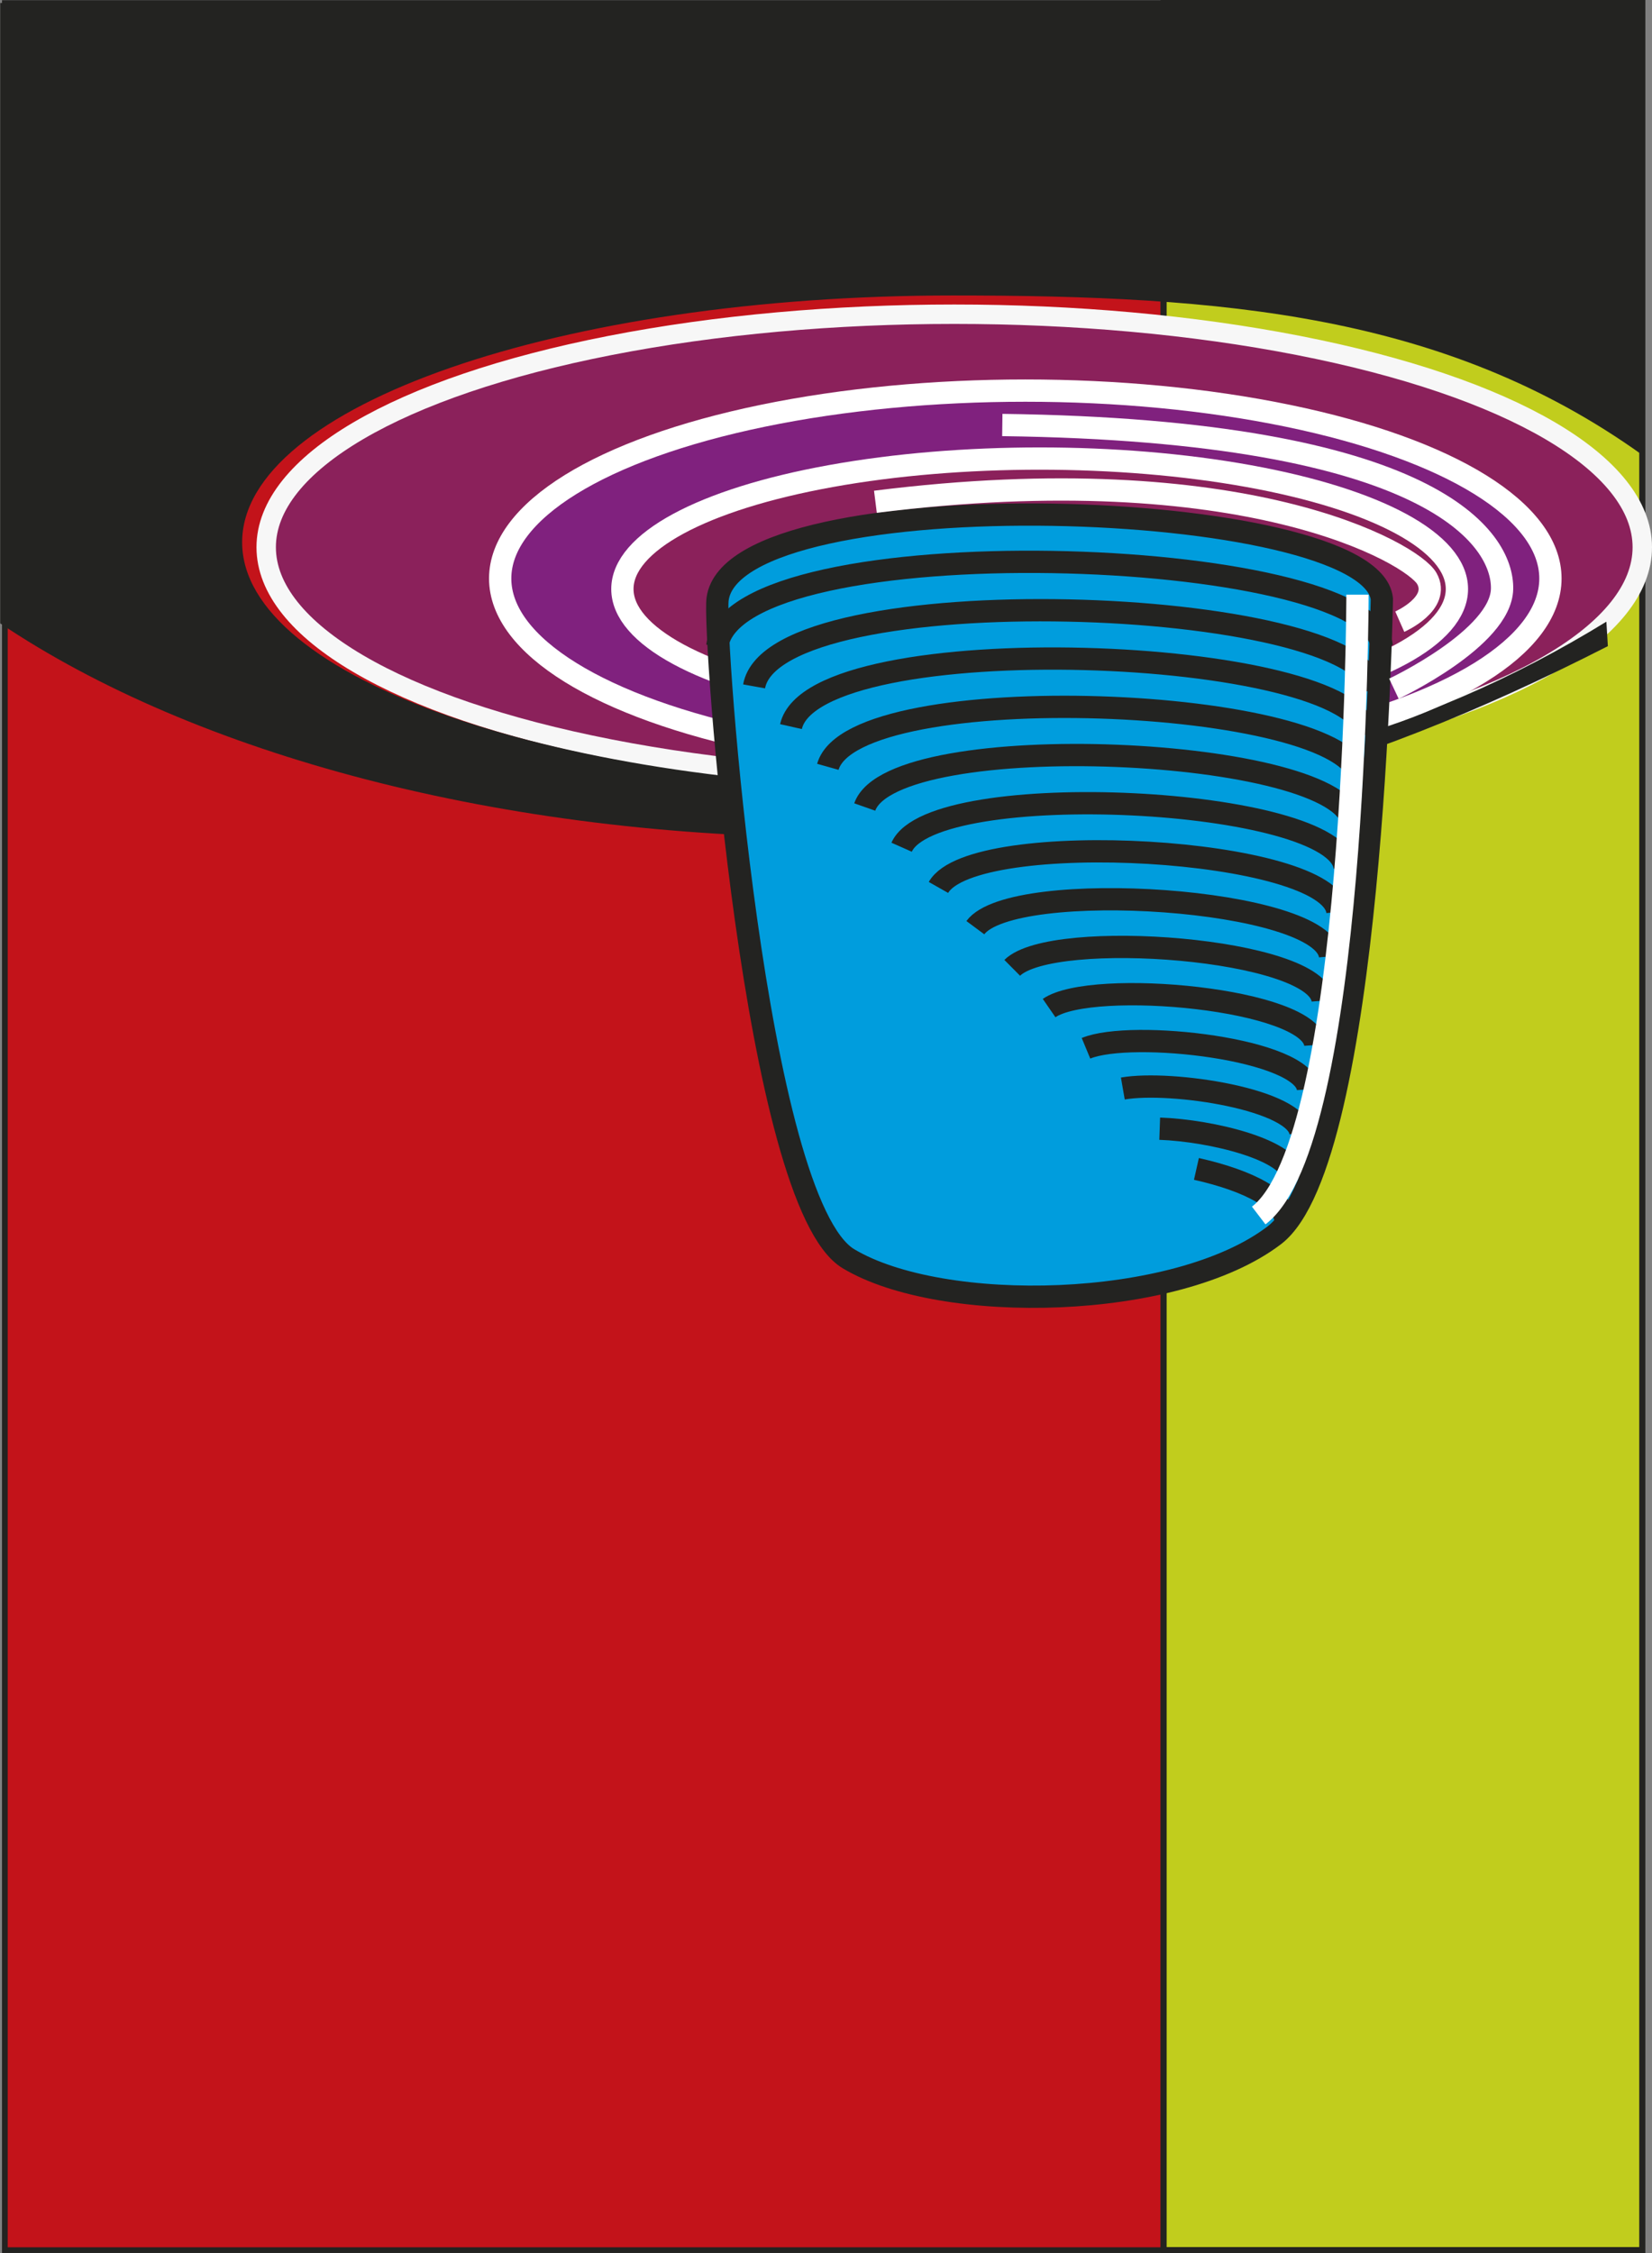
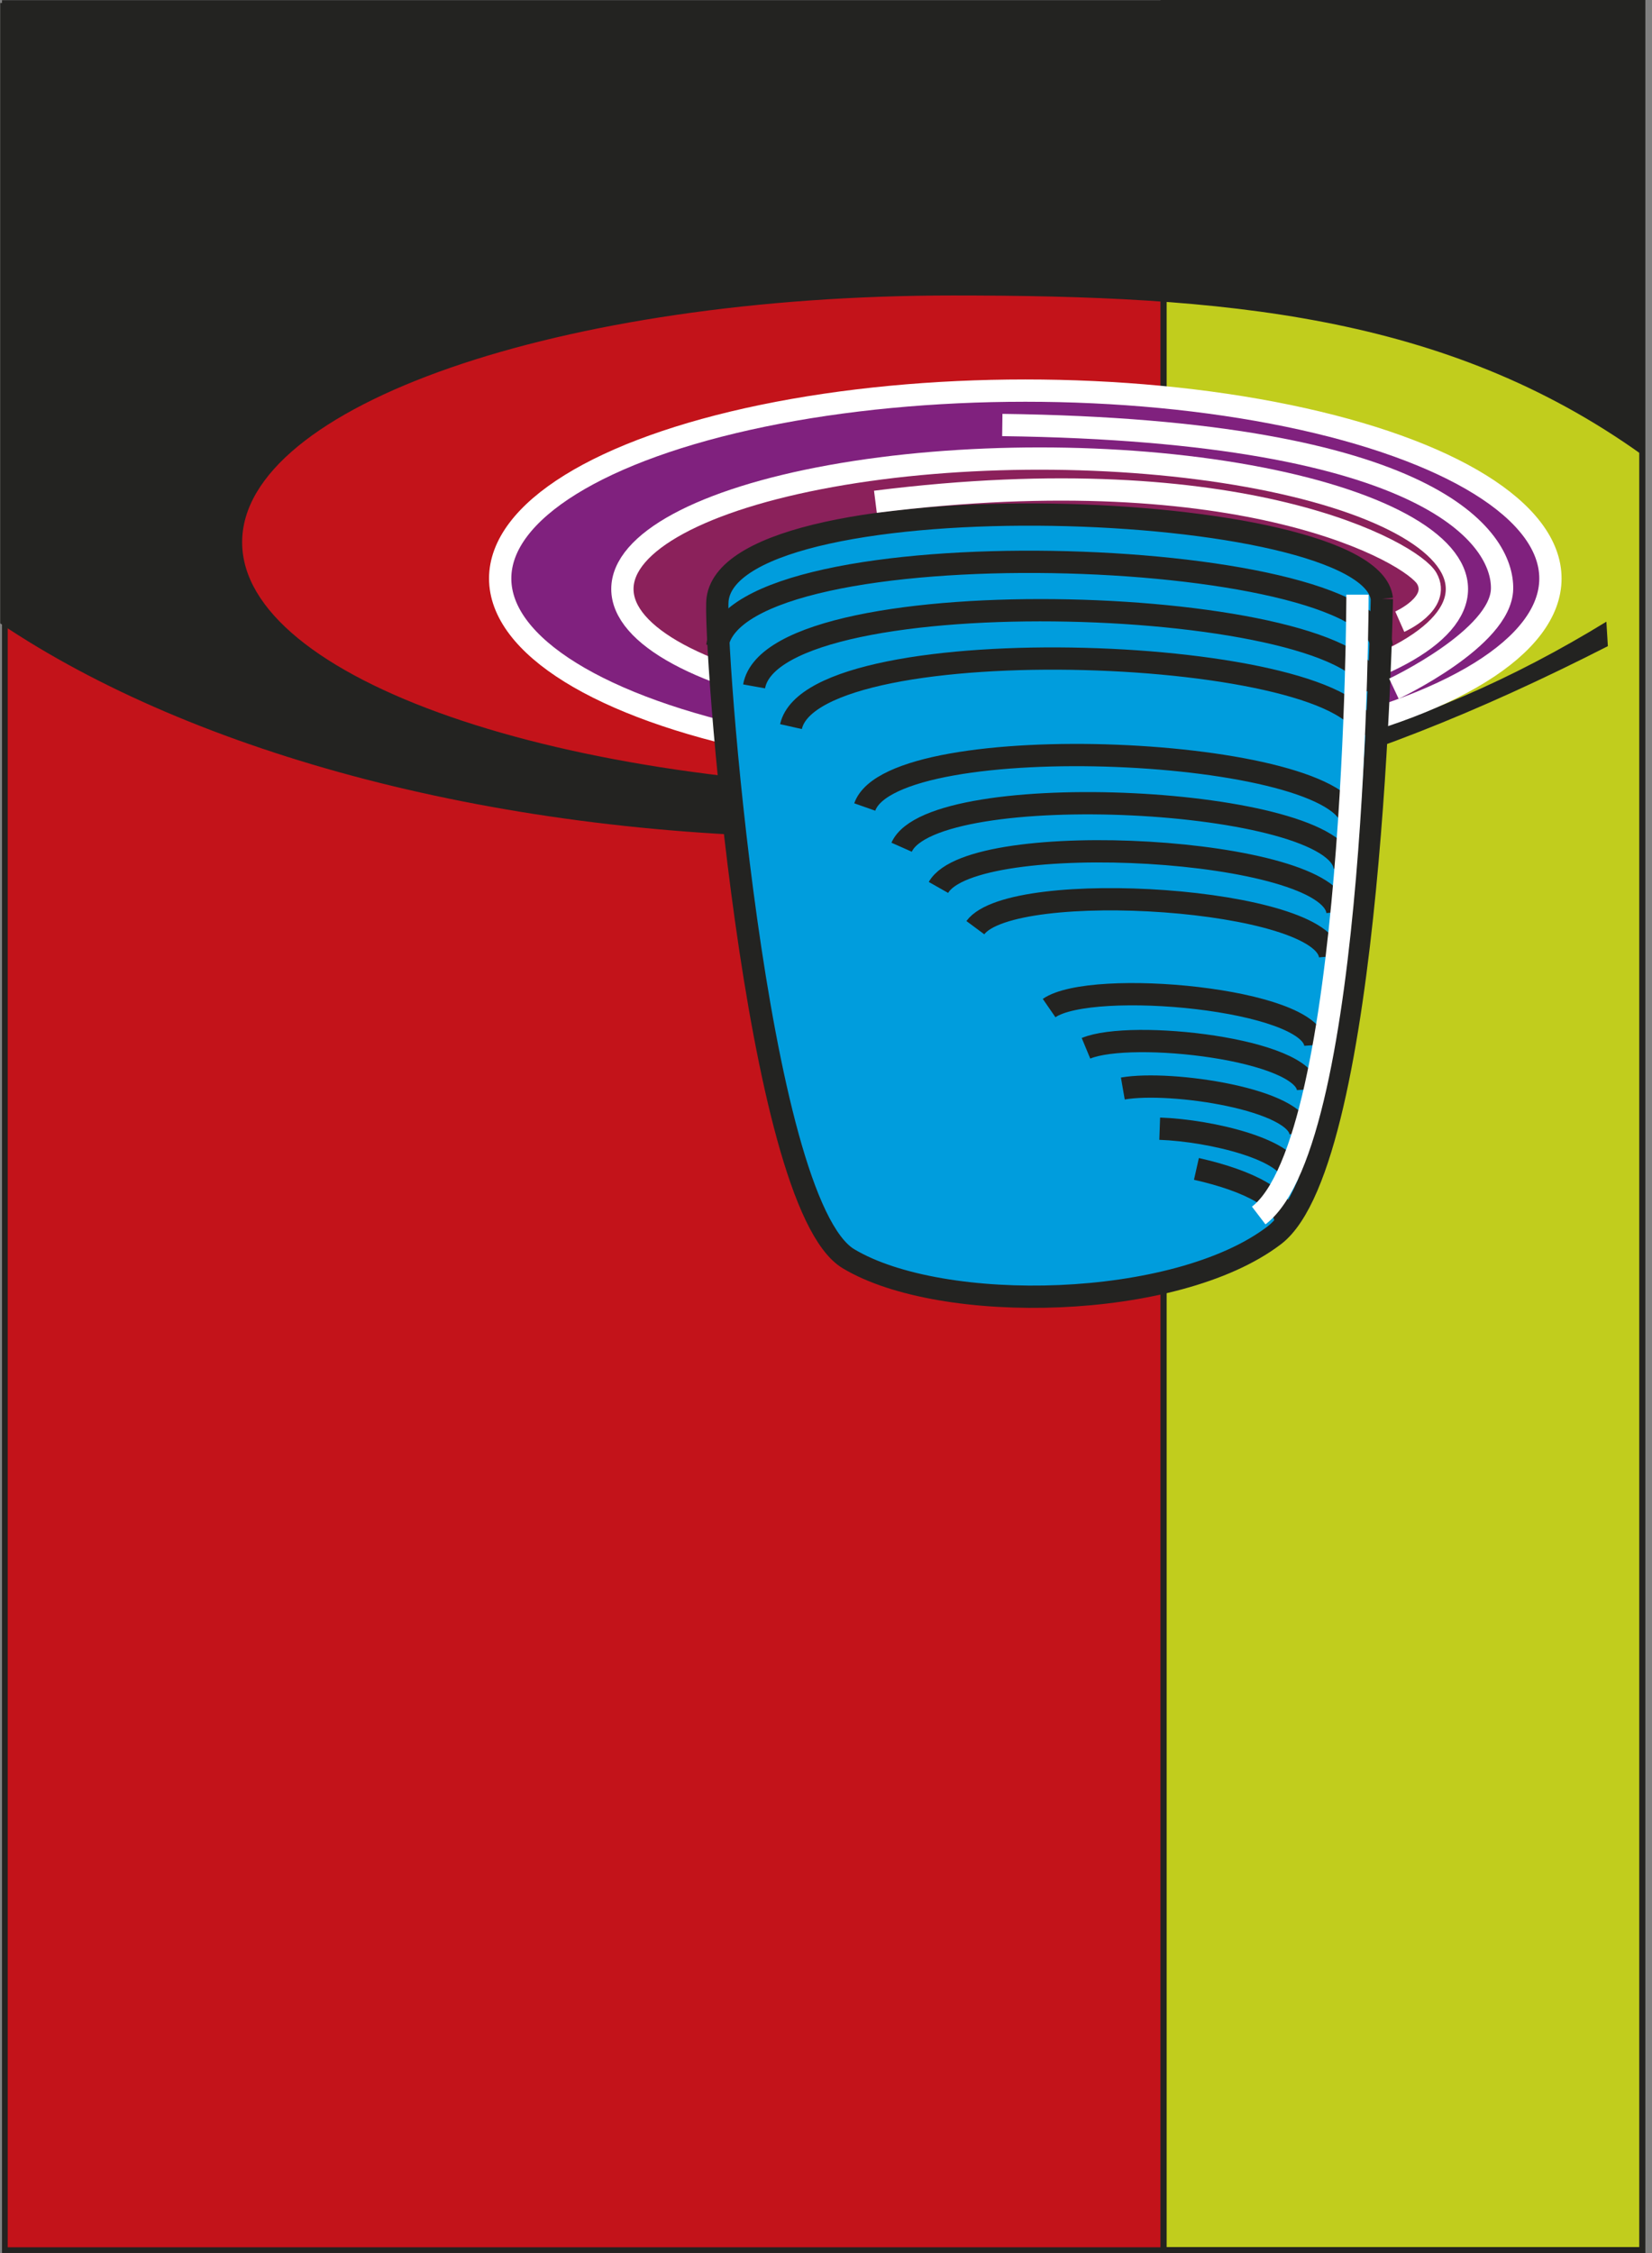
<svg xmlns="http://www.w3.org/2000/svg" id="Capa_2" data-name="Capa 2" viewBox="0 0 391.48 533.87">
  <rect x="0" y="0" width="391.48" height="533.87" fill="#808080" stroke="none" />
  <defs>
    <style>.cls-1{fill:#c3131a;stroke-width:1.35px;}.cls-1,.cls-2,.cls-7,.cls-8{stroke:#232321;}.cls-1,.cls-2,.cls-3,.cls-5,.cls-6,.cls-7,.cls-8,.cls-9{stroke-miterlimit:10;}.cls-2{fill:#c1cd1d;stroke-width:1.45px;}.cls-3,.cls-6{fill:#8b215b;}.cls-3{stroke:#f7f7f7;stroke-width:4.6px;}.cls-4{fill:#232321;}.cls-5{fill:#80217e;}.cls-5,.cls-6,.cls-9{stroke:#fff;}.cls-5,.cls-6,.cls-7,.cls-8,.cls-9{stroke-width:5.28px;}.cls-7{fill:#009ddd;}.cls-8,.cls-9{fill:none;}</style>
  </defs>
  <title>10x10-3</title>
  <rect class="cls-1" x="1.15" y="0.72" width="274.59" height="532.42" />
  <rect class="cls-2" x="275.74" y="0.72" width="113.44" height="532.42" />
-   <ellipse class="cls-3" cx="226.13" cy="129.66" rx="163.05" ry="55.21" />
  <path class="cls-4" d="M418.43,232.35c67.55,0,119.85-14.12,181.07-45.35l-0.35-5.8c-44.49,27.28-90.81,39.65-154.86,39.65-93,0-168.43-26.18-168.43-58.47s75.41-58.47,168.43-58.47c64.05,0,116.71,4.42,163.24,37.69v-107h-389v147C264.48,212.47,336.92,232.35,418.43,232.35Z" transform="translate(-218.48 -33.9)" />
  <line class="cls-4" x1="374.04" y1="100.71" x2="374.04" y2="156.27" />
  <ellipse class="cls-5" cx="242.97" cy="137.07" rx="124.44" ry="44.52" />
  <ellipse class="cls-6" cx="246.37" cy="139.56" rx="98.88" ry="30.91" />
-   <path class="cls-7" d="M545.94,175.8s-2.22,133.06-25.5,150.8-78.73,18.85-100.9,5.54-32.16-148.43-31-156.35C392.59,146.71,543.45,151.72,545.94,175.8Z" transform="translate(-218.48 -33.9)" />
+   <path class="cls-7" d="M545.94,175.8s-2.22,133.06-25.5,150.8-78.73,18.85-100.9,5.54-32.16-148.43-31-156.35C392.59,146.71,543.45,151.72,545.94,175.8" transform="translate(-218.48 -33.9)" />
  <path class="cls-8" d="M388.45,187c4.1-29.09,155-24.08,157.46,0" transform="translate(-218.48 -33.9)" />
  <path class="cls-8" d="M397.18,196.53c4.77-26.63,144.67-21.65,147,1" transform="translate(-218.48 -33.9)" />
  <path class="cls-8" d="M405.92,206.06c5.44-24.17,134.38-19.22,136.49,1.95" transform="translate(-218.48 -33.9)" />
-   <path class="cls-8" d="M414.66,215.59c6.12-21.71,124.08-16.79,126,2.92" transform="translate(-218.48 -33.9)" />
  <path class="cls-8" d="M423.4,225.11c6.79-19.25,113.79-14.37,115.52,3.9" transform="translate(-218.48 -33.9)" />
  <path class="cls-8" d="M432.14,234.64c7.46-16.79,103.5-11.94,105,4.87" transform="translate(-218.48 -33.9)" />
  <path class="cls-8" d="M440.87,244.17c8.13-14.33,93.2-9.51,94.55,5.84" transform="translate(-218.48 -33.9)" />
  <path class="cls-8" d="M449.61,253.7c8.81-11.87,82.91-7.08,84.06,6.82" transform="translate(-218.48 -33.9)" />
-   <path class="cls-8" d="M458.35,263.22c9.48-9.41,72.62-4.66,73.58,7.79" transform="translate(-218.48 -33.9)" />
  <path class="cls-8" d="M467.09,272.75c10.15-7,62.32-2.23,63.09,8.76" transform="translate(-218.48 -33.9)" />
  <path class="cls-8" d="M475.83,282.28c10.82-4.49,52,.2,52.61,9.74" transform="translate(-218.48 -33.9)" />
  <path class="cls-8" d="M484.56,291.81c11.5-2,41.74,2.63,42.12,10.71" transform="translate(-218.48 -33.9)" />
  <path class="cls-8" d="M493.3,301.33c12.17,0.43,31.44,5.05,31.64,11.69" transform="translate(-218.48 -33.9)" />
  <path class="cls-8" d="M502,310.86c12.84,2.89,21.15,7.48,21.15,12.66" transform="translate(-218.48 -33.9)" />
  <path class="cls-9" d="M540.17,174.8S540,304.16,516.76,321.9" transform="translate(-218.48 -33.9)" />
  <path class="cls-9" d="M548.8,197.08s25.37-11.95,25.63-23.63S558.55,135.92,456,134.6" transform="translate(-218.48 -33.9)" />
  <path class="cls-9" d="M550.19,181.2s9.75-4.31,6.41-10.23-43.37-29.17-130.67-18.18" transform="translate(-218.48 -33.9)" />
</svg>